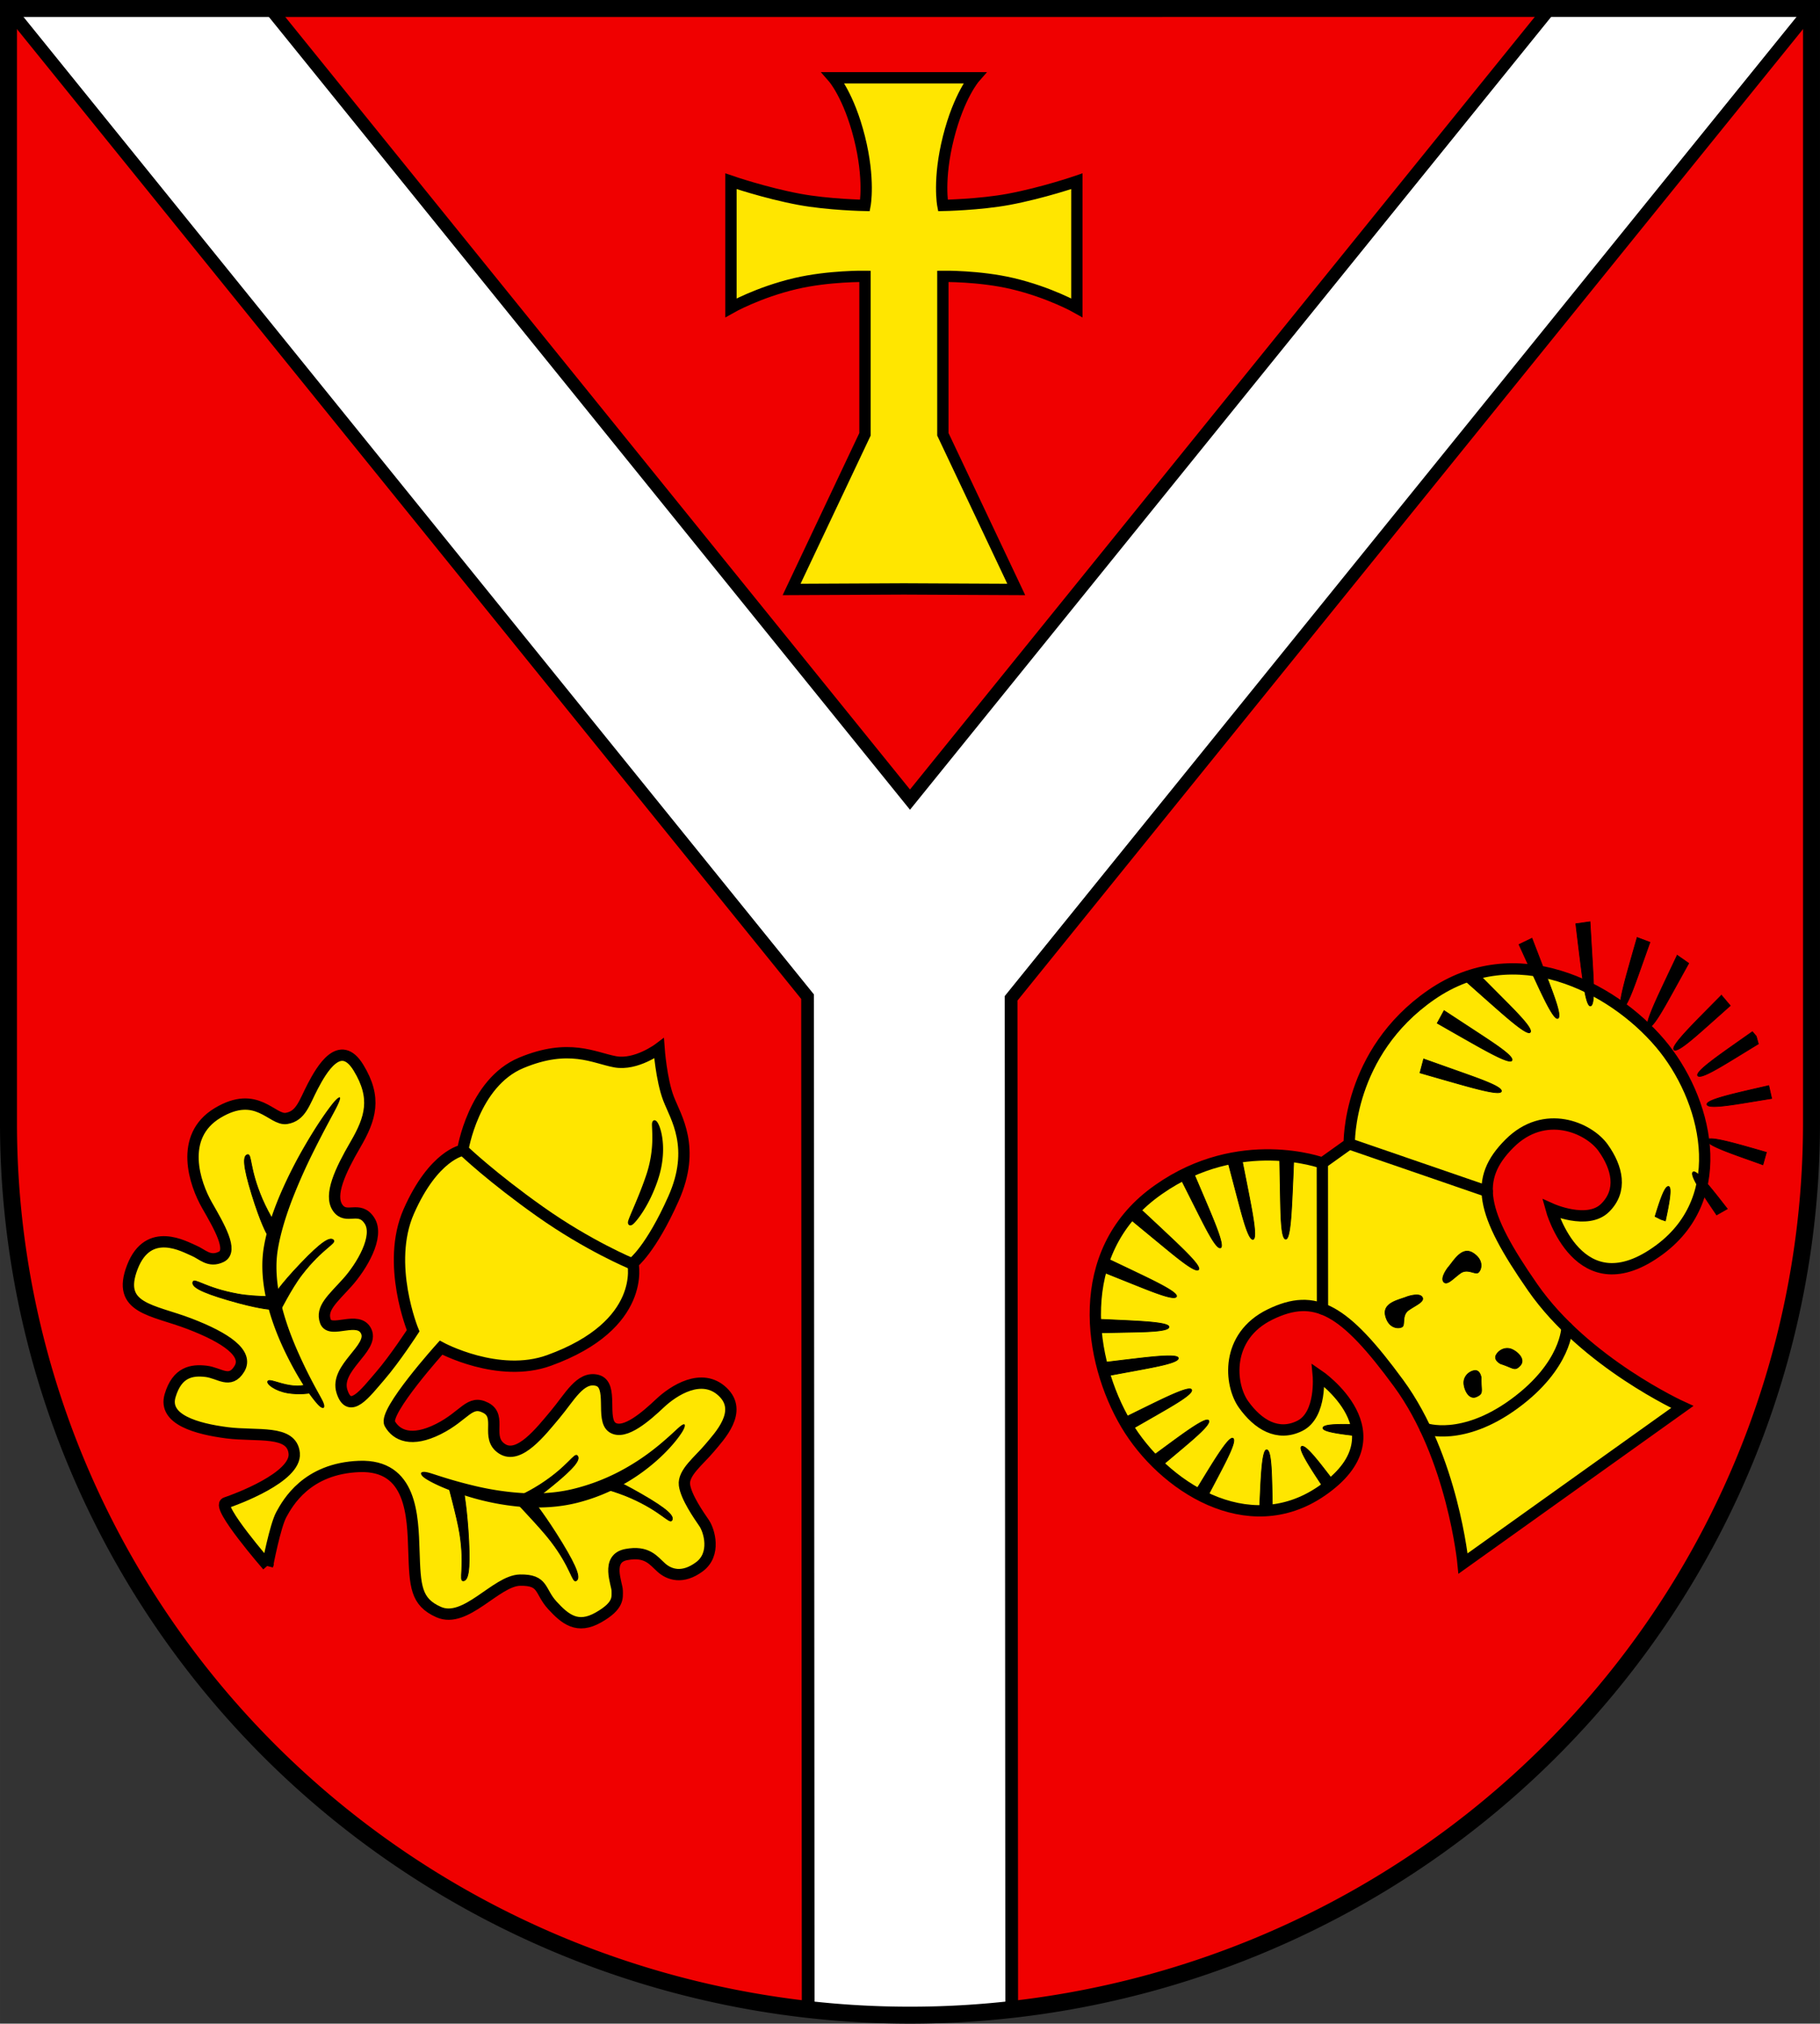
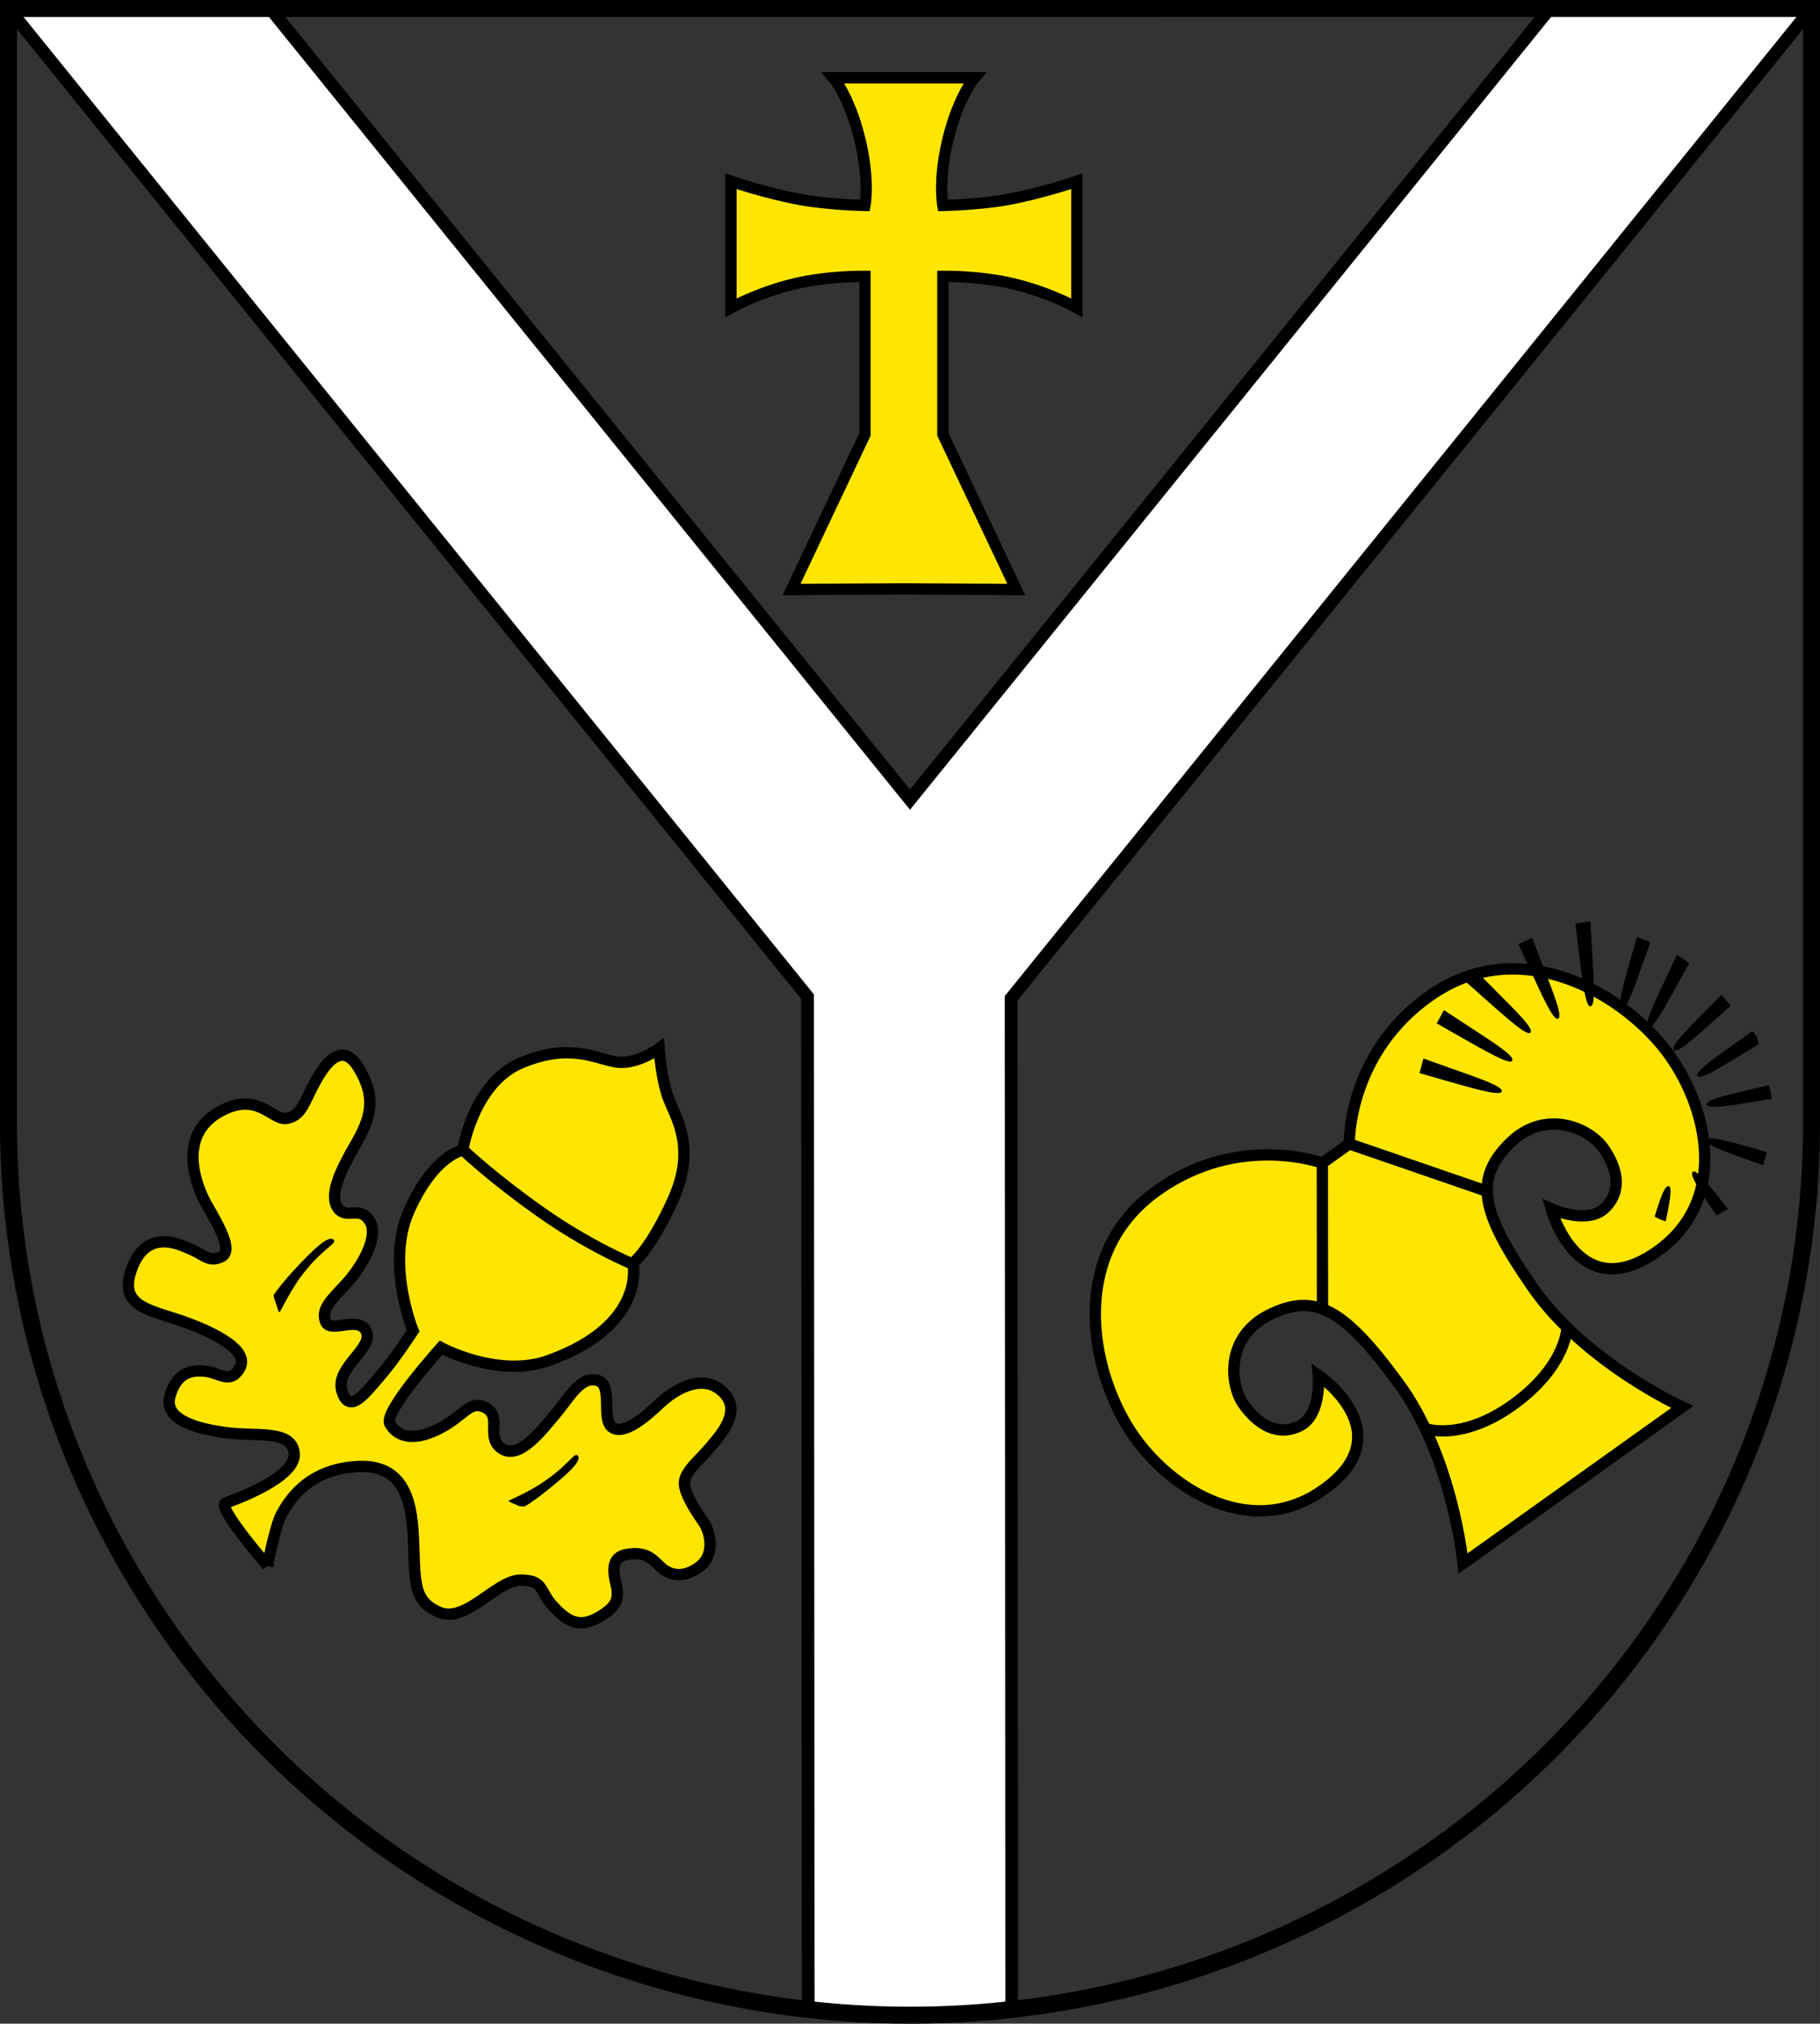
<svg xmlns="http://www.w3.org/2000/svg" width="486.43" height="540.819" viewBox="0 0 128.701 143.092">
  <rect x="0" y="0" width="128.701" height="143.092" fill="#333333" stroke="none" />
-   <path d="M37.119 82.115v78.827a63.75 63.066 0 0 0 63.75 63.065 63.75 63.066 0 0 0 63.75-63.065V82.114Z" style="fill:#f00000;fill-opacity:1;stroke:none;stroke-width:1.2;stroke-dasharray:none" transform="translate(-36.519 -81.515)" />
  <path d="m37.119 82.115 56.506 69.874.044 71.566a63.75 63.066 0 0 0 7.2.452 63.75 63.066 0 0 0 7.193-.45l-.043-71.451 56.6-69.99h-18.51l-45.24 55.941-45.24-55.942Z" style="fill:#fff;stroke:#000;stroke-width:.9;stroke-dasharray:none" transform="translate(-36.519 -81.515)" />
  <path d="M37.119 82.115v78.827a63.75 63.066 0 0 0 63.75 63.065 63.75 63.066 0 0 0 63.75-63.065V82.114Z" style="fill:none;stroke:#000;stroke-width:1.2;stroke-dasharray:none" transform="translate(-36.519 -81.515)" />
  <path d="m301.337 173.302-.336.001c-7.23.111-10.734 6.952-11.18 12.18-.429 5.046 2.169 11.746 8.493 11.866 7.155.135 4.585-6.808 4.585-6.808s-1.416 2.438-3.146 2.163c-1.73-.275-2.36-1.809-2.36-3.54 0-1.73 1.73-4.68 5.23-4.09 3.501.59 4.484 2.753 4.563 9.242.079 6.49-3.697 13.018-3.697 13.018h19.049s-3.775-6.529-3.696-13.018c.079-6.489 1.062-8.652 4.562-9.242 3.5-.59 5.23 2.36 5.23 4.09 0 1.731-.629 3.265-2.36 3.54-1.73.275-3.145-2.163-3.145-2.163s-2.57 6.943 4.585 6.808c6.324-.12 8.922-6.82 8.492-11.866-.445-5.228-3.949-12.069-11.179-12.18-7.23-.111-10.845 5.204-10.845 5.204h-2.336s-3.503-5.15-10.51-5.205z" style="fill:#ffe600;fill-opacity:1;stroke:#000;stroke-width:.8;stroke-linecap:round" transform="rotate(-35.527 52.43 471.137)" />
  <path d="m311.846 178.507-5.987 8.401M306.858 198.018s1.568 2.288 6.156 2.232c4.588-.056 6.156-2.232 6.156-2.232M314.182 178.507l5.987 8.401" style="fill:none;stroke:#000;stroke-width:.8;stroke-linecap:round" transform="rotate(-35.527 52.43 471.137)" />
-   <path d="M314.794 189.683c.597-.14 1.678-.682 2.03.208.351.89-.25 1.321-.515 1.321-.264 0-.43-.695-1.043-.695-.611 0-1.307.185-1.32-.2-.015-.384.848-.634.848-.634zM311.234 189.683c-.598-.14-1.678-.682-2.03.208-.352.89.25 1.321.515 1.321.264 0 .43-.695 1.042-.695.612 0 1.307.185 1.321-.2.014-.384-.848-.634-.848-.634zM313.862 197.386c.57.764.487 1.015 1.043.903.556-.11.445-.834.208-1.251-.236-.417-.75-.528-1.14-.348-.39.181-.111.696-.111.696zM312.166 197.386c-.57.764-.487 1.015-1.043.903-.556-.11-.445-.834-.209-1.251.237-.417.751-.528 1.14-.348.39.181.112.696.112.696zM306.531 174.378l-1.037 2.735c-.525 1.387-1.035 2.748-.786 2.928.256.183.936-1.255 1.578-2.66.593-1.3 1.16-2.567 1.16-2.567zM303.103 173.278s-.228 1.46-.449 2.89c-.227 1.466-.444 2.903-.163 3.027.288.127.656-1.422.993-2.93.312-1.393.605-2.75.605-2.75zM298.498 173.893l.755 2.826c.384 1.433.765 2.836 1.072 2.836.315 0 .027-1.566-.273-3.082-.276-1.4-.556-2.76-.556-2.76zM309.71 176.297l-1.654 2.412c-.838 1.224-1.656 2.425-1.457 2.658.205.24 1.207-.997 2.163-2.21.884-1.122 1.735-2.22 1.735-2.22zM294.489 175.362l1.577 2.463c.8 1.249 1.588 2.47 1.88 2.377.3-.096-.448-1.5-1.194-2.854-.688-1.25-1.367-2.461-1.367-2.461zM292.446 178.221l-.53.807c.432.296.858.59 1.698 1.165 1.223.84 2.424 1.658 2.657 1.458.24-.204-.997-1.207-2.21-2.164-.63-.497-1.19-.935-1.615-1.266zm-1.552 2.683-.323.937 2.101.982c1.344.628 2.663 1.238 2.86 1.004.203-.242-1.18-1.028-2.534-1.773-.95-.523-1.71-.936-2.104-1.15zm-.867 4.126-.073.96c.527.054 1.02.103 2.017.202 1.476.147 2.923.286 3.031 0 .111-.295-1.454-.579-2.978-.834-.769-.128-1.467-.242-1.997-.328zm2.477 3.336c-.282 0-.573.003-.863.007-.687.009-1.353.02-1.871.028l-.032.42.197.524 1.802-.142c1.48-.118 2.928-.237 2.984-.539.046-.251-.996-.3-2.217-.298zm2.717 2.245c-.44 0-1.63.488-2.786.976-.5.212-.94.4-1.36.58l.367.854 1.395-.701c1.326-.667 2.622-1.325 2.56-1.626-.013-.057-.074-.083-.176-.083zm1.59 2.093c-.3-.016-1.218 1.125-2.098 2.245-.27.343-.49.628-.73.936l.716.565.721-1.055c.837-1.225 1.653-2.428 1.453-2.661a.085.085 0 0 0-.063-.03zm4.29 1.033a.147.147 0 0 0-.092.025c-.214.165.625.973 1.6 1.844l.199-.278.207-.403c-.851-.645-1.612-1.185-1.914-1.188zm-2.113.228c-.283.03-.355 1.569-.405 3.065l-.015.461.862-.097-.014-.423c-.049-1.482-.101-2.934-.4-3.004a.09.09 0 0 0-.028-.002z" style="fill:#000;stroke:#000;stroke-width:.05;stroke-linecap:round;stroke-dasharray:none" transform="rotate(-35.527 52.43 471.137)" />
  <path d="m306.531 174.378-1.037 2.735c-.525 1.387-1.035 2.748-.786 2.928.256.183.936-1.255 1.578-2.66.593-1.3 1.16-2.567 1.16-2.567zM303.103 173.278s-.228 1.46-.449 2.89c-.227 1.466-.444 2.903-.163 3.027.288.127.656-1.422.993-2.93.312-1.393.605-2.75.605-2.75zM298.498 173.893l.755 2.826c.384 1.433.765 2.836 1.072 2.836.315 0 .027-1.566-.273-3.082-.276-1.4-.556-2.76-.556-2.76zM309.71 176.297l-1.654 2.412c-.838 1.224-1.656 2.425-1.457 2.658.205.24 1.207-.997 2.163-2.21.884-1.122 1.735-2.22 1.735-2.22zM294.489 175.362l1.577 2.463c.8 1.249 1.588 2.47 1.88 2.377.3-.096-.448-1.5-1.194-2.854-.688-1.25-1.367-2.461-1.367-2.461zM292.446 178.221l-.53.807c.432.296.858.59 1.698 1.165 1.223.84 2.424 1.658 2.657 1.458.24-.204-.997-1.207-2.21-2.164-.63-.497-1.19-.935-1.615-1.266zm-1.552 2.683-.323.937 2.101.982c1.344.628 2.663 1.238 2.86 1.004.203-.242-1.18-1.028-2.534-1.773-.95-.523-1.71-.936-2.104-1.15zm-.867 4.126-.073.96c.527.054 1.02.103 2.017.202 1.476.147 2.923.286 3.031 0 .111-.295-1.454-.579-2.978-.834-.769-.128-1.467-.242-1.997-.328zm2.477 3.336c-.282 0-.573.003-.863.007-.687.009-1.353.02-1.871.028l-.032.42.197.524 1.802-.142c1.48-.118 2.928-.237 2.984-.539.046-.251-.996-.3-2.217-.298zm2.717 2.245c-.44 0-1.63.488-2.786.976-.5.212-.94.4-1.36.58l.367.854 1.395-.701c1.326-.667 2.622-1.325 2.56-1.626-.013-.057-.074-.083-.176-.083zm1.59 2.093c-.3-.016-1.218 1.125-2.098 2.245-.27.343-.49.628-.73.936l.716.565.721-1.055c.837-1.225 1.653-2.428 1.453-2.661a.085.085 0 0 0-.063-.03zm4.29 1.033a.147.147 0 0 0-.092.025c-.214.165.625.973 1.6 1.844l.199-.278.207-.403c-.851-.645-1.612-1.185-1.914-1.188zm-2.113.228c-.283.03-.355 1.569-.405 3.065l-.015.461.862-.097-.014-.423c-.049-1.482-.101-2.934-.4-3.004a.09.09 0 0 0-.028-.002z" style="fill:#000;stroke:#000;stroke-width:.05;stroke-linecap:round;stroke-dasharray:none" transform="scale(-1 1) rotate(36 260.583 -505.927)" />
  <path d="M54.665 191.72s-3.657-4.207-2.95-4.443c.708-.236 4.995-1.81 4.838-3.5-.158-1.691-2.635-1.18-4.759-1.455-2.124-.276-4.52-.926-4.019-2.623.5-1.696 1.557-1.835 2.53-1.724.974.111 1.697.918 2.365-.167.667-1.084-.918-2.197-3.532-3.198-2.614-1-5.173-1.056-4.032-4.004 1.14-2.948 3.726-1.418 4.338-1.168.612.25 1.084.862 1.946.445.862-.417-.139-2.141-1-3.643-.863-1.502-2.03-4.867.75-6.535 2.78-1.669 3.838.556 4.867.39 1.028-.168 1.251-1.113 1.863-2.281.612-1.168 1.919-3.448 3.226-1.307s.862 3.587-.223 5.45c-1.084 1.864-1.863 3.56-1.251 4.45.611.89 1.53-.195 2.252.917.723 1.113-.556 3.254-1.585 4.394-1.029 1.14-1.863 1.808-1.53 2.725.334.918 2.364-.472 2.893.724.528 1.195-2.253 2.558-1.724 4.226.528 1.669 1.64.14 2.697-1.084 1.057-1.224 2.336-3.198 2.336-3.198s-1.948-4.723-.307-8.442c1.77-4.011 3.815-4.326 3.815-4.326s.747-4.758 4.13-6.174c3.381-1.416 5.151-.354 6.646-.079 1.494.275 3.106-.944 3.106-.944s.158 2.203.669 3.54c.511 1.337 1.966 3.46.354 7.079-1.612 3.618-2.871 4.562-2.871 4.562s1.021 4.364-5.938 6.882c-3.569 1.29-7.63-.905-7.63-.905s-4.094 4.542-3.622 5.376c.473.835 1.537 1.329 3.428.383 1.89-.945 2.197-2.113 3.365-1.502 1.167.612-.056 2.114 1.14 2.892 1.195.78 2.725-1.195 3.754-2.419 1.029-1.223 1.78-2.725 2.975-2.42 1.196.307.223 2.782 1.085 3.338s2.42-.834 3.365-1.724c.945-.89 2.947-2.197 4.421-.807 1.474 1.39-.222 3.143-.945 4.005-.723.862-1.863 1.724-1.752 2.586.111.862 1.029 2.169 1.39 2.697.362.529.862 2.197-.333 3.087-1.196.89-2.142.556-2.698.056s-1-1.196-2.475-.918c-1.474.278-.64 2.086-.64 2.558 0 .473.14 1.057-1.334 1.891-1.474.835-2.336.14-3.254-.862-.917-1-.584-1.807-2.28-1.78-1.696.028-3.85 3.104-5.756 2.26-1.63-.72-1.669-1.842-1.752-4.317-.084-2.475-.14-6.118-3.866-5.98-3.726.14-5.061 2.587-5.506 3.394-.445.806-.98 3.623-.98 3.623z" style="fill:#ffe600;fill-opacity:1;stroke:#000;stroke-width:.8;stroke-linecap:round;stroke-dasharray:none" transform="translate(-35.747 -81.011)" />
  <path d="M68.576 162.402s1.947 1.864 5.367 4.283c3.42 2.42 6.452 3.67 6.452 3.67" style="fill:none;fill-opacity:1;stroke:#000;stroke-width:.8;stroke-linecap:round;stroke-dasharray:none" transform="translate(-35.747 -81.011)" />
-   <path d="M81.98 160.233c-.035.015-.119.067-.128.25-.007.146.022.432.025.92a8.287 8.287 0 0 1-.476 2.826c-.518 1.512-1.164 2.815-1.237 3.138-.04.17.034.242.064.263.028.02.126.067.271-.045.24-.186 1.124-1.26 1.746-3.066l.018-.055c.423-1.25.431-2.351.296-3.126-.094-.538-.233-.833-.323-.968-.114-.171-.226-.15-.256-.137zM58.637 180.552c.028-.02.1-.108-.052-.44-.181-.397-.883-1.506-1.765-3.494-.477-1.074-.94-2.308-1.229-3.581-.308-1.362-.378-2.597-.195-3.689l.008-.05c.183-1.069.537-2.25 1.017-3.5a40.161 40.161 0 0 1 1.536-3.443c.741-1.488 1.3-2.48 1.558-2.981.32-.623.296-.744.263-.767-.028-.018-.167-.008-.6.552-.35.45-1.018 1.386-1.867 2.848a31.888 31.888 0 0 0-1.743 3.445c-.54 1.266-.95 2.517-1.152 3.675a8.89 8.89 0 0 0-.01.055c-.212 1.257-.104 2.637.26 4.077.34 1.347.875 2.628 1.419 3.707 1.011 2.009 1.847 3.058 2.155 3.381.256.27.369.225.397.205zM65.528 185.16c-.017.035-.042.177.323.415.369.24 1.341.756 3.079 1.278a17.91 17.91 0 0 0 3.568.698c1.383.12 2.734.048 3.995-.26l.019-.004a13.252 13.252 0 0 0 3.474-1.408 13.614 13.614 0 0 0 2.442-1.807c.897-.837 1.381-1.52 1.56-1.808.25-.405.185-.517.16-.534-.034-.024-.131-.028-.469.279-.153.139-.903.86-1.73 1.501a16.016 16.016 0 0 1-2.412 1.555 14.364 14.364 0 0 1-3.284 1.234c-1.142.275-2.377.359-3.682.278a19.914 19.914 0 0 1-3.42-.54c-1.696-.41-2.692-.793-3.106-.9-.408-.105-.497-.016-.517.024z" style="fill:#000;fill-opacity:1;fill-rule:nonzero;stroke:none;stroke-width:.4;stroke-linecap:round;stroke-dasharray:none" transform="translate(-35.747 -81.011)" />
  <path d="M55.107 172.627s.423-.727 1.908-2.28c1.484-1.554 2.074-1.888 2.31-1.652.236.236-.776.56-2.232 2.448-.794 1.03-1.573 2.674-1.602 2.635-.03-.04-.384-1.15-.384-1.15z" style="fill:#000;fill-opacity:1;stroke:#000;stroke-width:.05;stroke-linecap:round;stroke-dasharray:none" transform="translate(-35.747 -81.011)" />
-   <path d="M54.822 173.592s-.84-.04-2.903-.642-2.631-.972-2.53-1.29c.1-.318.855.431 3.2.853 1.28.23 3.099.164 3.077.208-.02.044-.844.87-.844.87zM54.622 168.257s-.43-.724-1.063-2.777-.638-2.731-.317-2.822c.321-.091.111.951 1.051 3.141.513 1.196 1.225 2.205 1.177 2.211-.049.007-.847.247-.847.247zM57.733 179.5s-.787.157-1.672 0c-.885-.158-1.476-.638-1.378-.819.104-.189.74.158 1.569.288.846.132 1.166-.079 1.166-.079zM73.495 187.175s.885 1.111 2.002 2.947c1.116 1.836 1.286 2.493.997 2.66-.289.166-.34-.896-1.787-2.79-.79-1.033-2.468-2.726-2.422-2.744.045-.018 1.21-.073 1.21-.073zM78.956 185.591s.286 0 2.15 1.07c1.864 1.07 2.33 1.562 2.157 1.848-.173.285-.73-.62-2.912-1.58-1.19-.525-2.4-.777-2.368-.815.03-.038.658-.434.658-.434zM68.538 186.43s.25 1.398.357 3.545c.108 2.146-.055 2.804-.389 2.813-.333.009.127-.95-.243-3.304-.202-1.285-.872-3.572-.824-3.567.05.006 1.1.513 1.1.513z" style="fill:#000;fill-opacity:1;stroke:#000;stroke-width:.05;stroke-linecap:round;stroke-dasharray:none" transform="translate(-35.747 -81.011)" />
  <path d="M72.79 187.517s.282-.046 1.952-1.397c1.67-1.352 2.053-1.912 1.837-2.167-.216-.255-.623.728-2.624 2.023-1.092.706-2.246 1.147-2.21 1.18.037.032.72.323.72.323z" style="fill:#000;fill-opacity:1;stroke:#000;stroke-width:.05;stroke-linecap:round;stroke-dasharray:none" transform="translate(-35.747 -81.011)" />
  <path d="M95.445 87.015s1.102 1.259 1.849 4.228c.747 2.969.393 4.798.393 4.798s-2.601-.048-4.66-.433c-2.419-.452-4.818-1.278-4.818-1.278v8.947s1.93-1.091 4.562-1.71c2.34-.551 4.916-.512 4.916-.512v11.169l-5.19 10.972 7.943-.038 7.944.038-5.19-10.972v-11.169s2.575-.04 4.915.511c2.632.62 4.562 1.711 4.562 1.711V94.33s-2.399.826-4.818 1.278c-2.059.385-4.66.433-4.66.433s-.354-1.83.393-4.798c.748-2.97 1.848-4.228 1.848-4.228h-4.994z" style="fill:#ffe600;fill-opacity:1;stroke:#000;stroke-width:.8;stroke-linecap:butt;stroke-dasharray:none" transform="translate(-36.519 -81.515)" />
</svg>